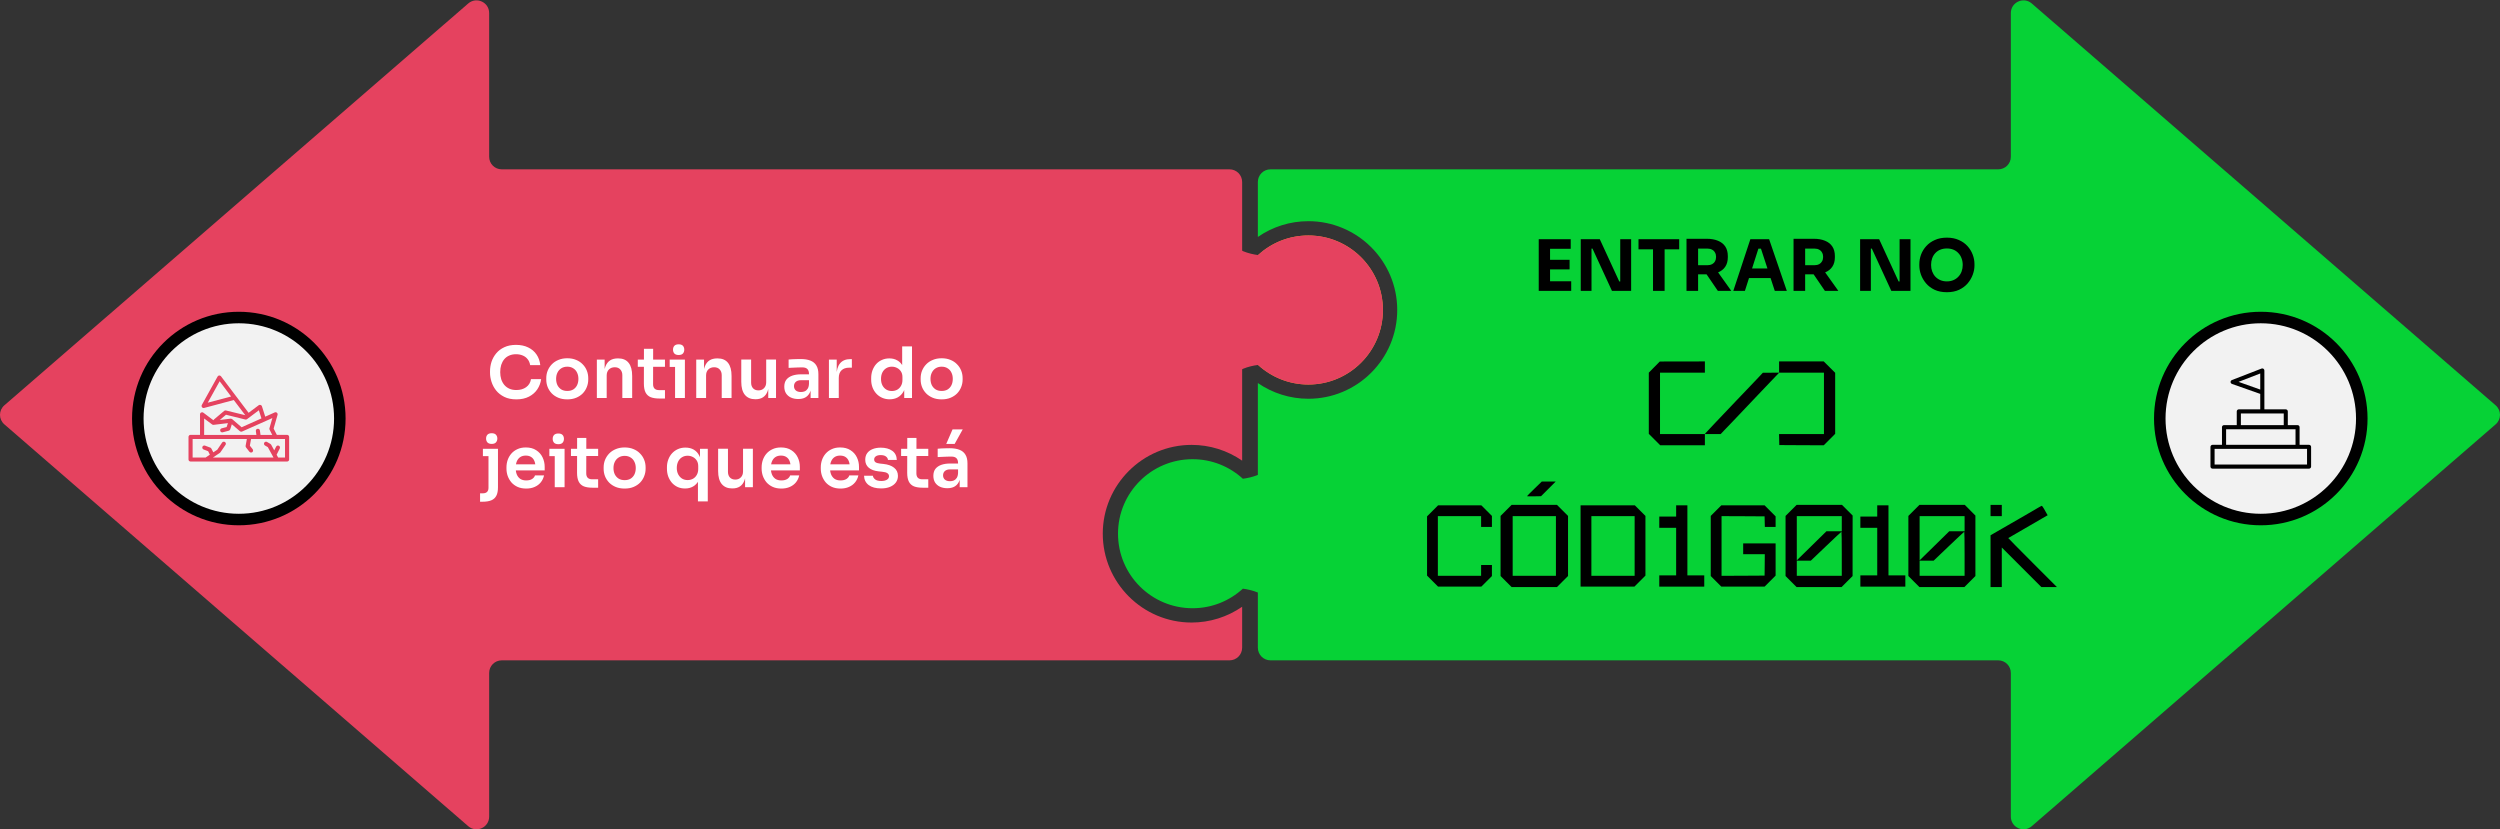
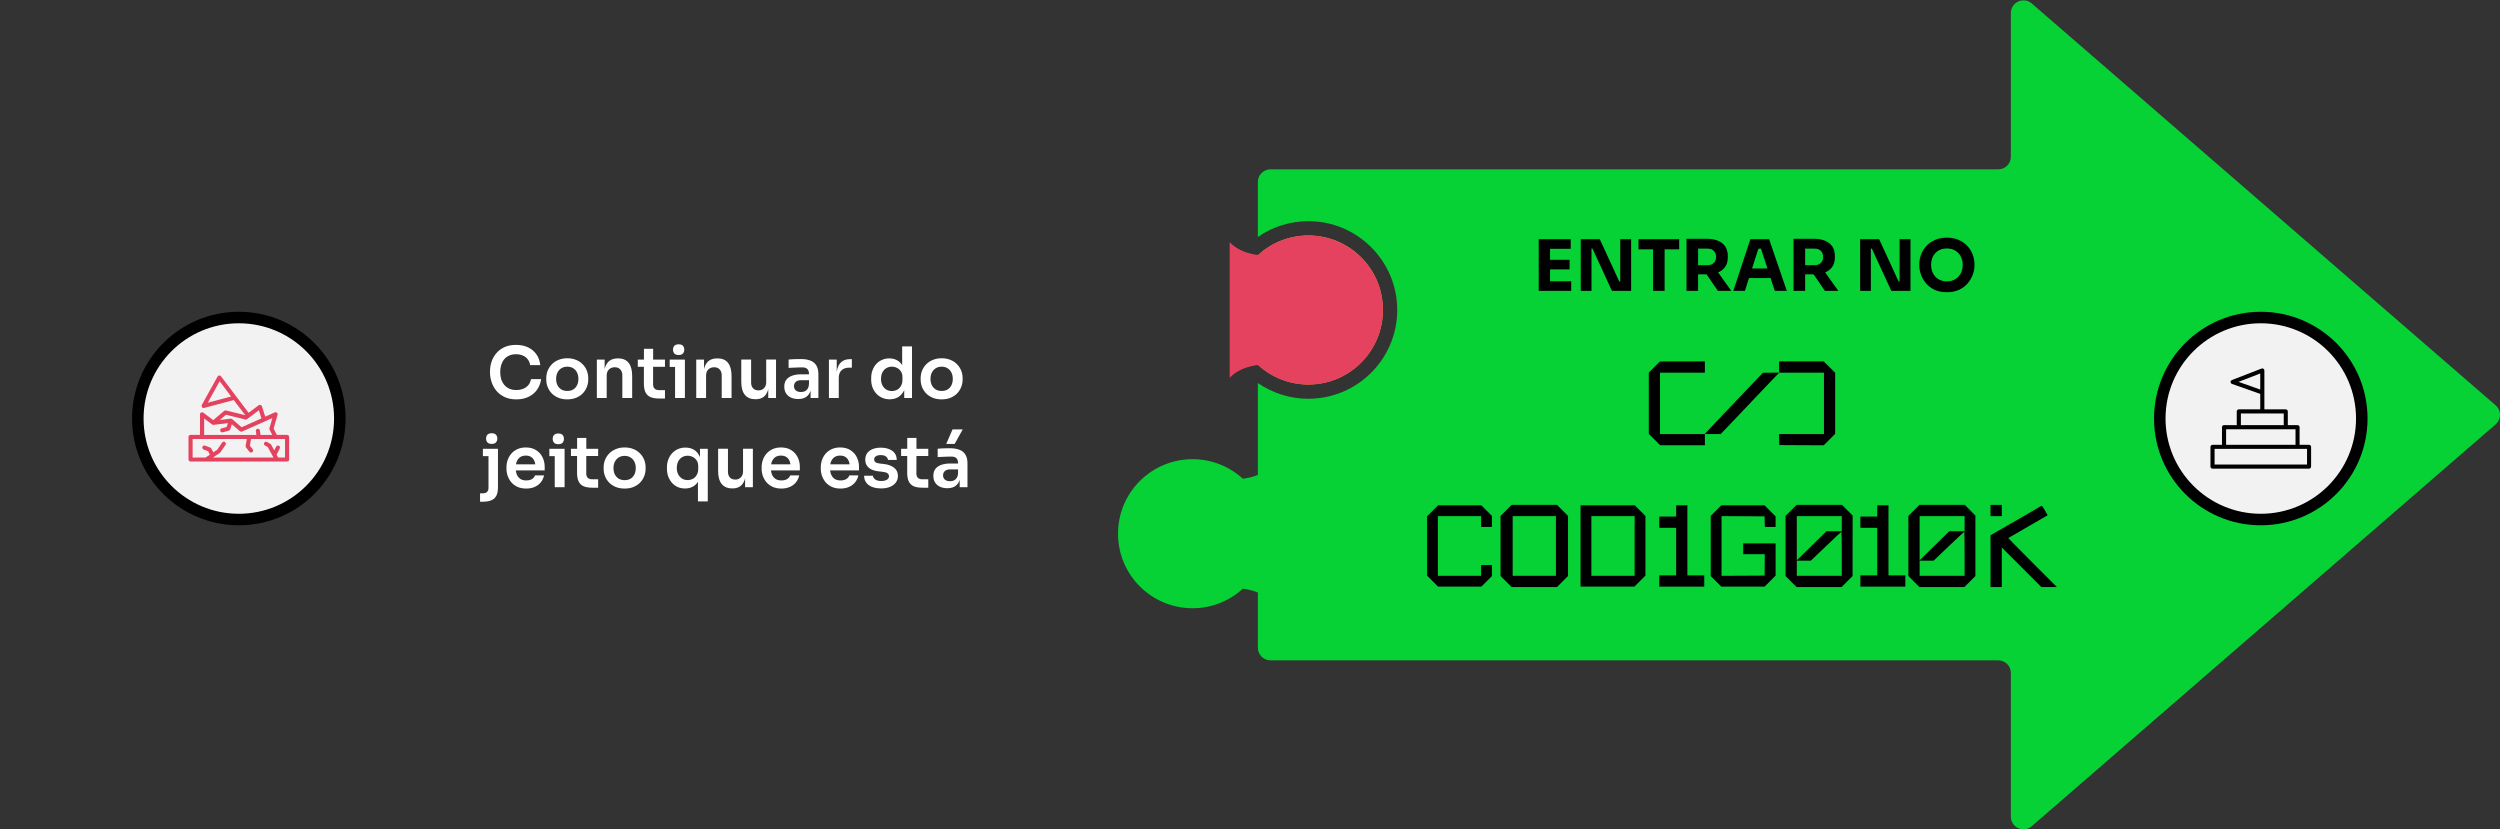
<svg xmlns="http://www.w3.org/2000/svg" width="3756" height="1246" viewBox="0 0 3756 1246">
  <rect x="0" y="0" width="3756" height="1246" fill="#333333" stroke="none" />
  <path d="M1890.1 383.2C1890.03 383.133 1889.93 383.1 1889.8 383.1V548.3C1889.93 548.3 1890.03 548.3 1890.1 548.3C1910.1 566.5 1936.6 577.7 1965.7 577.7C2027.6 577.7 2077.7 527.5 2077.7 465.7C2077.7 403.9 2027.6 353.8 1965.7 353.8C1936.6 353.8 1910.1 364.9 1890.1 383.2Z" fill="#EF9C26" />
  <path d="M1679.7 801.8C1679.7 863.7 1729.8 913.8 1791.7 913.8C1820.8 913.8 1847.3 902.7 1867.3 884.4C1874.5 885.4 1882.3 887.1 1889.8 890.2V973.1C1889.8 983.6 1898.3 992.1 1908.8 992.1H3002.2C3012.7 992.1 3021.1 1000.6 3021.1 1011.1V1226.9C3021.1 1243.2 3040.2 1251.9 3052.5 1241.3L3749.4 637.6C3758.2 630 3758.2 616.5 3749.4 608.9L3052.5 5.2C3040.2 -5.4 3021.1 3.3 3021.1 19.6V235.5C3021.1 246 3012.7 254.4 3002.2 254.4H1908.8C1898.3 254.4 1889.8 262.9 1889.8 273.4V356C1912 340.6 1938.4 332.3 1965.7 332.3C2039.3 332.3 2099.2 392.1 2099.2 465.7C2099.2 539.3 2039.3 599.1 1965.7 599.1C1938.4 599.1 1912 590.8 1889.8 575.5V713.5C1882.3 716.6 1874.5 718.3 1867.3 719.3C1847.3 701 1820.8 689.9 1791.7 689.9C1729.8 689.9 1679.7 740 1679.7 801.8Z" fill="#06D236" />
  <path d="M2311.79 437V359.382H2328.8V437H2311.79ZM2326.68 437V422.54H2360.59V437H2326.68ZM2326.68 404.783V390.323H2358.15V404.783H2326.68ZM2326.68 373.843V359.382H2359.85V373.843H2326.68ZM2374.92 437V359.382H2403.52L2432.76 422.859H2436.38L2434.25 424.773V359.382H2450.62V437H2421.81L2392.57 373.524H2388.96L2391.08 371.61V437H2374.92ZM2483.48 437V372.46H2500.91V437H2483.48ZM2461.68 374.587V359.382H2522.82V374.587H2461.68ZM2533.79 437V358.744H2551.22V437H2533.79ZM2580.89 437L2558.13 403.614H2577.27L2601.09 437H2580.89ZM2546.55 412.12V398.404H2565.68C2568.24 398.404 2570.43 397.908 2572.28 396.915C2574.19 395.852 2575.64 394.399 2576.64 392.556C2577.7 390.642 2578.23 388.445 2578.23 385.964C2578.23 383.483 2577.7 381.321 2576.64 379.478C2575.64 377.564 2574.19 376.111 2572.28 375.118C2570.43 374.055 2568.24 373.524 2565.68 373.524H2546.55V358.744H2564.3C2570.75 358.744 2576.35 359.737 2581.1 361.721C2585.85 363.635 2589.5 366.506 2592.05 370.334C2594.6 374.161 2595.88 378.982 2595.88 384.794V386.495C2595.88 392.237 2594.57 397.022 2591.95 400.849C2589.39 404.606 2585.74 407.441 2580.99 409.355C2576.32 411.198 2570.75 412.12 2564.3 412.12H2546.55ZM2604.12 437L2629.74 359.382H2657.92L2684.5 437H2666.42L2644.95 371.397L2650.48 373.63H2636.76L2642.5 371.397L2621.55 437H2604.12ZM2623.57 417.755L2628.89 403.295H2659.3L2664.72 417.755H2623.57ZM2694.62 437V358.744H2712.06V437H2694.62ZM2741.73 437L2718.97 403.614H2738.11L2761.93 437H2741.73ZM2707.38 412.12V398.404H2726.52C2729.07 398.404 2731.27 397.908 2733.11 396.915C2735.03 395.852 2736.48 394.399 2737.47 392.556C2738.54 390.642 2739.07 388.445 2739.07 385.964C2739.07 383.483 2738.54 381.321 2737.47 379.478C2736.48 377.564 2735.03 376.111 2733.11 375.118C2731.27 374.055 2729.07 373.524 2726.52 373.524H2707.38V358.744H2725.14C2731.59 358.744 2737.19 359.737 2741.94 361.721C2746.69 363.635 2750.34 366.506 2752.89 370.334C2755.44 374.161 2756.72 378.982 2756.72 384.794V386.495C2756.72 392.237 2755.41 397.022 2752.78 400.849C2750.23 404.606 2746.58 407.441 2741.83 409.355C2737.15 411.198 2731.59 412.12 2725.14 412.12H2707.38ZM2794.62 437V359.382H2823.22L2852.46 422.859H2856.07L2853.95 424.773V359.382H2870.32V437H2841.51L2812.27 373.524H2808.65L2810.78 371.61V437H2794.62ZM2924.97 439.02C2917.95 439.02 2911.82 437.815 2906.57 435.405C2901.4 432.924 2897.11 429.699 2893.71 425.729C2890.31 421.689 2887.76 417.33 2886.05 412.651C2884.42 407.973 2883.61 403.472 2883.61 399.148V396.809C2883.61 391.989 2884.46 387.24 2886.16 382.561C2887.93 377.812 2890.55 373.524 2894.03 369.696C2897.5 365.868 2901.83 362.82 2907 360.552C2912.17 358.213 2918.16 357.043 2924.97 357.043C2931.77 357.043 2937.76 358.213 2942.94 360.552C2948.11 362.82 2952.44 365.868 2955.91 369.696C2959.38 373.524 2962.01 377.812 2963.78 382.561C2965.55 387.24 2966.44 391.989 2966.44 396.809V399.148C2966.44 403.472 2965.59 407.973 2963.88 412.651C2962.18 417.33 2959.63 421.689 2956.23 425.729C2952.83 429.699 2948.5 432.924 2943.26 435.405C2938.08 437.815 2931.99 439.02 2924.97 439.02ZM2924.97 422.752C2928.66 422.752 2931.95 422.114 2934.86 420.838C2937.83 419.563 2940.35 417.79 2942.41 415.522C2944.53 413.254 2946.13 410.631 2947.19 407.654C2948.25 404.677 2948.79 401.487 2948.79 398.085C2948.79 394.47 2948.22 391.174 2947.08 388.196C2946.02 385.148 2944.43 382.526 2942.3 380.328C2940.24 378.06 2937.76 376.323 2934.86 375.118C2931.95 373.913 2928.66 373.311 2924.97 373.311C2921.28 373.311 2917.99 373.913 2915.08 375.118C2912.17 376.323 2909.66 378.06 2907.53 380.328C2905.48 382.526 2903.92 385.148 2902.85 388.196C2901.79 391.174 2901.26 394.47 2901.26 398.085C2901.26 401.487 2901.79 404.677 2902.85 407.654C2903.92 410.631 2905.48 413.254 2907.53 415.522C2909.66 417.79 2912.17 419.563 2915.08 420.838C2917.99 422.114 2921.28 422.752 2924.97 422.752Z" fill="black" />
  <path d="M2485.39 551.508L2477.16 559.887V605.805V651.789L2485.71 660.362L2494.33 669H2527.84H2561.42V660.557V652.113H2573.28H2585.2L2590.26 646.723C2593.11 643.8 2598.49 638.149 2602.25 634.253C2606.01 630.291 2614.76 621.133 2621.7 613.794C2628.63 606.455 2637.12 597.557 2640.49 593.985C2643.93 590.412 2652.61 581.255 2659.87 573.656L2673.03 559.887H2706.67H2740.31V606V652.113H2706.6H2672.83L2673.03 660.362L2673.22 668.675L2706.6 668.87L2739.98 669L2748.54 660.427L2757.16 651.789V605.935V560.081L2748.6 551.573L2739.98 543H2706.47H2672.9V551.443V559.887L2660.78 559.952H2648.59L2639.58 569.499C2634.59 574.76 2627.2 582.554 2623.06 586.84C2618.97 591.127 2612.82 597.557 2609.38 601.129C2605.95 604.701 2600.24 610.676 2596.74 614.443C2593.18 618.21 2584.69 627.108 2577.88 634.253C2571.07 641.397 2564.59 648.346 2563.43 649.645L2561.29 652.113H2527.65H2494.01V606V559.887H2527.71H2561.42V551.443V543L2527.58 543.065L2493.69 543.13L2485.39 551.508Z" fill="black" />
-   <path d="M2305.2 734.318C2299.09 740.23 2294.08 745.298 2294.08 745.493C2294.08 745.688 2298.83 745.818 2304.68 745.688L2315.27 745.493L2326.25 734.513L2337.29 723.467H2326.83H2316.37L2305.2 734.318Z" fill="black" />
  <path d="M2262.7 766.87L2254.45 775.121V820.277V865.432L2262.77 873.749L2271.02 882H2305.13H2339.18L2347.49 873.684L2355.81 865.367V820.212V775.121L2347.49 766.805L2339.24 758.553H2305.13H2271.02L2262.7 766.87ZM2337.62 820.277V865.107H2305.13H2272.64V820.277V775.446H2305.13H2337.62V820.277Z" fill="black" />
  <path d="M2690.87 766.87L2682.62 775.121V820.277V865.432L2690.93 873.749L2699.19 882H2732.97H2766.76L2775.07 873.684L2783.32 865.432V819.952L2783.39 774.536L2775.4 766.545L2767.41 758.553H2733.3H2699.19L2690.87 766.87ZM2767.08 786.816V798.186H2755.58H2744.02L2721.8 820.017L2699.51 841.847V808.647V775.446H2733.3H2767.08V786.816ZM2767.08 831.972V865.107H2733.3H2699.51V853.737V842.367H2710.1L2720.63 842.302L2743.37 820.601C2755.91 808.647 2766.3 798.901 2766.63 798.836C2766.89 798.836 2767.08 813.714 2767.08 831.972Z" fill="black" />
  <path d="M2875.39 766.87L2867.14 775.121V820.277V865.432L2875.46 873.749L2883.71 882H2917.49H2951.28L2959.59 873.684L2967.85 865.432V820.017V774.601L2959.92 766.61L2951.93 758.553H2917.82H2883.71L2875.39 766.87ZM2951.6 786.816V798.186H2940.1H2928.54L2906.32 820.017L2884.03 841.847V808.647V775.446H2917.82H2951.6V786.816ZM2951.6 831.972V865.107H2917.82H2884.03V853.737V842.367H2894.62L2905.15 842.302L2927.89 820.601C2940.43 808.647 2950.82 798.901 2951.15 798.836C2951.41 798.836 2951.6 813.714 2951.6 831.972Z" fill="black" />
  <path d="M2990.59 766.999V775.445H2999.03H3007.48V766.999V758.553H2999.03H2990.59V766.999Z" fill="black" />
  <path d="M2152.25 767.519L2144 775.77V820.276V864.782L2152.32 873.098L2160.57 881.35H2193.05H2225.54L2233.53 873.358L2241.46 865.431V857.115V848.864H2233.34H2225.22V856.985V865.107H2192.73H2160.24V820.276V775.445H2192.73H2225.22V783.567V791.688H2233.34H2241.46V783.372V775.12L2233.47 767.129L2225.54 759.202H2193.05H2160.57L2152.25 767.519Z" fill="black" />
  <path d="M2374.65 820.276V881.35H2415.13H2455.54L2463.86 873.033L2472.11 864.782V819.951V775.12L2464.12 767.129L2456.19 759.202H2415.39H2374.65V820.276ZM2455.87 820.276V865.107H2423.38H2390.89V820.276V775.445H2423.38H2455.87V820.276Z" fill="black" />
  <path d="M2518.24 767.649V776.095H2505.57H2492.9V784.541V792.988H2505.57H2518.24V828.722V864.457H2505.57H2492.9V872.903V881.35H2526.68H2560.47V872.903V864.457H2547.8H2535.13V811.83V759.202H2526.68H2518.24V767.649Z" fill="black" />
  <path d="M2578.14 767.194L2570.22 775.12V820.276V865.431L2578.21 873.423L2586.13 881.35H2618.62H2651.11L2659.42 873.033L2667.67 864.782V840.547V816.378H2643.31H2618.95V824.499V832.621H2635.19H2651.43L2651.3 848.734L2651.11 864.782L2618.82 864.977L2586.46 865.107V820.276V775.445L2618.82 775.575L2651.11 775.77L2651.3 783.697L2651.5 791.688H2659.55H2667.67V783.697V775.77L2659.36 767.454L2651.11 759.202H2618.62H2586.13L2578.14 767.194Z" fill="black" />
-   <path d="M2820.36 767.649V776.095H2807.69H2795.02V784.541V792.988H2807.69H2820.36V828.722V864.457H2807.69H2795.02V872.903V881.35H2828.8H2862.59V872.903V864.457H2849.92H2837.25V811.83V759.202H2828.8H2820.36V767.649Z" fill="black" />
+   <path d="M2820.36 767.649V776.095H2807.69H2795.02V784.541V792.988H2807.69H2820.36V828.722V864.457H2807.69H2795.02V881.35H2828.8H2862.59V872.903V864.457H2849.92H2837.25V811.83V759.202H2828.8H2820.36V767.649Z" fill="black" />
  <path d="M3061.73 763.036C3058.87 764.725 3049.97 769.923 3041.91 774.601C3033.86 779.214 3019.04 787.791 3008.97 793.573L2990.59 804.164V843.082V882H2999.03H3007.48V852.308V822.551L3037.24 852.308L3066.93 882H3078.62H3090.32L3053.61 845.291C3033.47 825.149 3017.09 808.517 3017.22 808.387C3017.55 808.127 3028.01 802.019 3049.39 789.74C3055.82 786.036 3064.52 780.968 3068.75 778.5L3076.41 774.081L3074.98 771.677C3074.2 770.378 3072.39 767.129 3070.96 764.531C3069.46 761.997 3067.97 759.853 3067.64 759.918C3067.25 759.918 3064.59 761.347 3061.73 763.036Z" fill="black" />
  <path d="M3236.2 628.8C3236.2 717.4 3308 789.2 3396.6 789.2C3485.2 789.2 3557 717.4 3557 628.8C3557 540.2 3485.2 468.4 3396.6 468.4C3308 468.4 3236.2 540.2 3236.2 628.8Z" fill="black" />
  <path d="M3253.5 628.8C3253.5 707.8 3317.6 771.9 3396.6 771.9C3475.6 771.9 3539.7 707.8 3539.7 628.8C3539.7 549.8 3475.6 485.7 3396.6 485.7C3317.6 485.7 3253.5 549.8 3253.5 628.8Z" fill="#F2F2F2" />
  <path d="M3321 671.4V701C3321 702.7 3322.4 704.1 3324.1 704.1H3469.1C3470.8 704.1 3472.2 702.7 3472.2 701V671.4C3472.2 669.7 3470.8 668.3 3469.1 668.3H3454.9V641.7C3454.9 640 3453.5 638.7 3451.8 638.7H3437.2V618.1C3437.2 616.4 3435.8 615 3434.1 615H3402V556.6C3402 555.6 3401.5 554.6 3400.6 554C3399.8 553.5 3398.7 553.3 3397.8 553.7L3353.2 571C3352 571.5 3351.2 572.6 3351.2 573.9C3351.2 575.2 3352.1 576.3 3353.3 576.8L3395.8 591.8V615H3363.6C3361.9 615 3360.5 616.4 3360.5 618.1V638.7H3341.4C3339.7 638.7 3338.3 640 3338.3 641.7V668.3H3324.1C3322.4 668.3 3321 669.7 3321 671.4ZM3395.8 585.3L3363.2 573.7L3395.8 561.1V585.3ZM3431.1 638.7H3366.7V621.2H3431.1V638.7ZM3448.8 668.3H3344.5V644.9H3448.8V668.3ZM3327.2 674.4H3466.1V697.9H3327.2V674.4Z" fill="black" />
-   <path d="M6.6 637.6L703.5 1241.3C715.8 1251.9 734.9 1243.2 734.9 1226.9V1011.1C734.9 1000.6 743.3 992.1 753.8 992.1H1847.2C1857.7 992.1 1866.2 983.6 1866.2 973.1V911.6C1844 926.9 1817.6 935.3 1790.3 935.3C1716.7 935.3 1656.8 875.4 1656.8 801.8C1656.8 728.3 1716.7 668.4 1790.3 668.4C1817.6 668.4 1844 676.7 1866.2 692.1V273.4C1866.2 262.9 1857.7 254.4 1847.2 254.4H753.8C743.3 254.4 734.9 246 734.9 235.5V19.6C734.9 3.3 715.8 -5.4 703.5 5.2L6.6 608.9C-2.2 616.5 -2.2 630 6.6 637.6Z" fill="#E5425F" />
  <path d="M1890.1 383.2C1910 364.9 1936.6 353.8 1965.7 353.8C2027.6 353.8 2077.7 403.9 2077.7 465.7C2077.7 527.5 2027.6 577.7 1965.7 577.7C1936.6 577.7 1910 566.5 1890.1 548.3C1875.9 550.1 1859.2 555.2 1847.5 567.5V465.7V363.9C1859.2 376.3 1875.9 381.3 1890.1 383.2Z" fill="#E5425F" />
  <path d="M198.4 628.8C198.4 717.4 270.2 789.2 358.8 789.2C447.4 789.2 519.2 717.4 519.2 628.8C519.2 540.2 447.4 468.4 358.8 468.4C270.2 468.4 198.4 540.2 198.4 628.8Z" fill="black" />
  <path d="M215.7 628.8C215.7 707.8 279.801 771.9 358.801 771.9C437.801 771.9 501.9 707.8 501.9 628.8C501.9 549.8 437.801 485.7 358.801 485.7C279.801 485.7 215.7 549.8 215.7 628.8Z" fill="#F2F2F2" />
  <path d="M283.2 656.4V690.4C283.2 692.1 284.601 693.4 286.301 693.4H431.301C433.001 693.4 434.4 692.1 434.4 690.4V656.4C434.4 654.7 433.001 653.3 431.301 653.3H415.9L411.101 643.9L417 623.3C417.3 622.1 417 620.9 416 620.1C415.1 619.3 413.901 619.1 412.801 619.6L398.5 626L393.5 610.3C393.2 609.4 392.5 608.7 391.5 608.4C390.6 608 389.5 608.2 388.7 608.8L373.5 620.2L332 565.3C331.4 564.5 330.401 564.1 329.301 564.1C328.301 564.2 327.4 564.8 326.9 565.7L303.2 608.4C302.6 609.5 302.8 610.8 303.5 611.8C304.3 612.8 305.6 613.2 306.7 612.9L351.2 601L368.5 623.8L339.5 616.7C338.6 616.4 337.501 616.7 336.801 617.3L321.4 630.3C321.1 630.6 320.9 631 320.7 631.4L305.5 620C304.5 619.3 303.3 619.2 302.2 619.7C301.2 620.2 300.5 621.3 300.5 622.4V653.3H286.301C284.601 653.3 283.2 654.7 283.2 656.4ZM347.2 595.7L312.101 605L330 572.8L347.2 595.7ZM392.801 628.6L363 641.9L348.801 629.7C348.501 629.5 348.3 629.4 348 629.3C347.734 629.166 347.467 629.1 347.2 629.1C346.9 629 346.7 629 346.4 629L330.2 631L339.5 623.1L368.601 630.3C369.501 630.5 370.5 630.3 371.2 629.7L388.9 616.4L392.801 628.6ZM405.101 645.7L409 653.4H391.4L390.5 646.8C390.3 645.1 388.7 643.9 387 644.2C385.3 644.4 384.2 645.9 384.4 647.6L385.2 653.4H306.7V628.7L318.7 637.7C319.3 638.2 320.1 638.4 320.9 638.3L342.4 635.7L340.5 641.6L333.101 643.5C331.401 643.9 330.4 645.6 330.9 647.3C331.2 648.7 332.501 649.6 333.801 649.6C334.067 649.6 334.334 649.566 334.601 649.5L343.7 647.1C344.8 646.8 345.6 646 345.9 645L348.301 637.4L360.5 647.9C361.4 648.6 362.701 648.8 363.801 648.3L409.2 628.1L404.801 643.4C404.601 644.2 404.701 645 405.101 645.7ZM289.4 659.6H370.9L369 669.8C368.9 670.7 369.1 671.6 369.7 672.3L374.7 678.7C375.3 679.5 376.3 679.9 377.2 679.9C377.8 679.9 378.501 679.7 379.101 679.3C380.401 678.2 380.601 676.3 379.601 674.9L375.4 669.6L377.2 659.6H428.2V687.4H417.9L415.601 683.2L420.301 673.8C421.101 672.3 420.5 670.4 419 669.7C417.5 668.9 415.6 669.5 414.9 671L412 676.6L407.4 668.1C407.1 667.6 406.7 667.2 406.2 666.9L401.2 664C399.8 663.1 397.9 663.7 397 665.1C396.2 666.6 396.701 668.5 398.101 669.3L402.4 671.8L410.9 687.4H319.9L330.301 680.4C330.634 680.2 330.901 679.933 331.101 679.6L338.801 668.4C339.801 667 339.4 665.1 338 664.1C336.6 663.2 334.7 663.5 333.7 664.9L326.4 675.7L320.5 679.6L317.601 674C317.301 673.3 316.7 672.8 316 672.5L308 669.5C306.5 668.9 304.701 669.7 304.101 671.3C303.501 672.9 304.3 674.7 305.9 675.3L312.7 677.9L315.301 683.1L308.9 687.4H289.4V659.6Z" fill="#E5425F" />
  <path d="M775.767 600.02C768.749 600.02 762.724 598.78 757.691 596.299C752.659 593.818 748.547 590.593 745.358 586.623C742.239 582.654 739.935 578.33 738.446 573.651C736.958 568.973 736.213 564.472 736.213 560.148V557.809C736.213 552.989 736.958 548.24 738.446 543.561C740.006 538.883 742.38 534.63 745.57 530.802C748.76 526.974 752.8 523.926 757.691 521.658C762.653 519.319 768.501 518.149 775.235 518.149C782.253 518.149 788.349 519.425 793.523 521.977C798.768 524.458 802.951 528.002 806.07 532.61C809.188 537.146 811.067 542.463 811.705 548.559H796.5C795.933 545.014 794.657 542.037 792.672 539.627C790.759 537.146 788.313 535.303 785.336 534.098C782.359 532.822 778.992 532.184 775.235 532.184C771.407 532.184 768.005 532.858 765.028 534.205C762.051 535.48 759.57 537.323 757.585 539.734C755.6 542.144 754.076 544.979 753.013 548.24C752.021 551.5 751.524 555.115 751.524 559.085C751.524 562.913 752.021 566.457 753.013 569.717C754.076 572.978 755.636 575.849 757.691 578.33C759.747 580.74 762.263 582.618 765.24 583.965C768.288 585.312 771.797 585.985 775.767 585.985C781.579 585.985 786.47 584.568 790.44 581.732C794.48 578.826 796.925 574.786 797.776 569.611H812.981C812.272 575.14 810.393 580.208 807.345 584.816C804.297 589.423 800.115 593.109 794.799 595.873C789.483 598.638 783.139 600.02 775.767 600.02ZM852.303 600.02C847.199 600.02 842.698 599.205 838.8 597.575C834.901 595.944 831.605 593.747 828.911 590.983C826.218 588.147 824.162 584.957 822.744 581.413C821.398 577.869 820.724 574.183 820.724 570.355V568.122C820.724 564.153 821.433 560.396 822.851 556.852C824.339 553.237 826.43 550.047 829.124 547.283C831.888 544.447 835.22 542.25 839.119 540.69C843.017 539.06 847.412 538.245 852.303 538.245C857.194 538.245 861.589 539.06 865.487 540.69C869.386 542.25 872.682 544.447 875.376 547.283C878.14 550.047 880.231 553.237 881.649 556.852C883.066 560.396 883.775 564.153 883.775 568.122V570.355C883.775 574.183 883.066 577.869 881.649 581.413C880.302 584.957 878.282 588.147 875.588 590.983C872.895 593.747 869.599 595.944 865.7 597.575C861.801 599.205 857.336 600.02 852.303 600.02ZM852.303 587.367C855.918 587.367 858.966 586.588 861.447 585.028C863.928 583.398 865.806 581.236 867.082 578.542C868.358 575.778 868.996 572.659 868.996 569.186C868.996 565.642 868.323 562.523 866.976 559.829C865.7 557.065 863.786 554.903 861.234 553.343C858.753 551.713 855.776 550.898 852.303 550.898C848.83 550.898 845.817 551.713 843.265 553.343C840.784 554.903 838.87 557.065 837.524 559.829C836.177 562.523 835.503 565.642 835.503 569.186C835.503 572.659 836.141 575.778 837.417 578.542C838.764 581.236 840.678 583.398 843.159 585.028C845.64 586.588 848.688 587.367 852.303 587.367ZM896.716 598V540.265H908.412V565.039H907.349C907.349 559.156 908.129 554.265 909.688 550.366C911.248 546.397 913.551 543.419 916.599 541.435C919.718 539.45 923.581 538.458 928.189 538.458H928.827C935.702 538.458 940.912 540.69 944.457 545.156C948.001 549.551 949.773 556.143 949.773 564.933V598H934.994V563.657C934.994 560.113 933.966 557.242 931.91 555.044C929.925 552.847 927.161 551.748 923.617 551.748C920.002 551.748 917.06 552.882 914.792 555.151C912.594 557.348 911.496 560.325 911.496 564.082V598H896.716ZM990.755 598.744C985.438 598.744 981.044 598.071 977.57 596.724C974.168 595.306 971.616 592.967 969.915 589.707C968.214 586.375 967.363 581.909 967.363 576.31L967.469 523.997H981.292L981.185 577.266C981.185 580.102 981.93 582.299 983.418 583.859C984.978 585.347 987.175 586.092 990.011 586.092H999.048V598.744H990.755ZM958.219 551.11V540.265H999.048V551.11H958.219ZM1014.22 598V540.265H1029V598H1014.22ZM1006.14 551.323V540.265H1029V551.323H1006.14ZM1019.64 533.354C1016.73 533.354 1014.57 532.61 1013.15 531.121C1011.81 529.562 1011.13 527.648 1011.13 525.38C1011.13 522.969 1011.81 521.02 1013.15 519.532C1014.57 518.043 1016.73 517.299 1019.64 517.299C1022.55 517.299 1024.67 518.043 1026.02 519.532C1027.37 521.02 1028.04 522.969 1028.04 525.38C1028.04 527.648 1027.37 529.562 1026.02 531.121C1024.67 532.61 1022.55 533.354 1019.64 533.354ZM1046.03 598V540.265H1057.73V565.039H1056.66C1056.66 559.156 1057.44 554.265 1059 550.366C1060.56 546.397 1062.86 543.419 1065.91 541.435C1069.03 539.45 1072.89 538.458 1077.5 538.458H1078.14C1085.02 538.458 1090.23 540.69 1093.77 545.156C1097.31 549.551 1099.09 556.143 1099.09 564.933V598H1084.31V563.657C1084.31 560.113 1083.28 557.242 1081.22 555.044C1079.24 552.847 1076.47 551.748 1072.93 551.748C1069.31 551.748 1066.37 552.882 1064.1 555.151C1061.91 557.348 1060.81 560.325 1060.81 564.082V598H1046.03ZM1134.65 599.808C1127.98 599.808 1122.81 597.61 1119.12 593.215C1115.51 588.821 1113.7 582.299 1113.7 573.651V540.159H1128.48V574.927C1128.48 578.472 1129.47 581.307 1131.46 583.433C1133.44 585.489 1136.13 586.517 1139.54 586.517C1142.94 586.517 1145.7 585.418 1147.83 583.221C1150.03 581.023 1151.13 578.046 1151.13 574.289V540.159H1165.9V598H1154.21V573.439H1155.38C1155.38 579.251 1154.63 584.107 1153.15 588.005C1151.66 591.904 1149.42 594.846 1146.45 596.83C1143.47 598.815 1139.75 599.808 1135.28 599.808H1134.65ZM1217.86 598V580.882H1215.42V561.849C1215.42 558.518 1214.6 556.037 1212.97 554.406C1211.34 552.776 1208.83 551.961 1205.42 551.961C1203.65 551.961 1201.52 551.996 1199.04 552.067C1196.56 552.138 1194.05 552.244 1191.49 552.386C1189.01 552.457 1186.78 552.563 1184.8 552.705V540.159C1186.43 540.017 1188.27 539.875 1190.32 539.734C1192.38 539.592 1194.47 539.521 1196.6 539.521C1198.8 539.45 1200.85 539.415 1202.76 539.415C1208.72 539.415 1213.65 540.194 1217.54 541.754C1221.51 543.313 1224.49 545.759 1226.48 549.09C1228.53 552.422 1229.56 556.781 1229.56 562.168V598H1217.86ZM1199.26 599.489C1195.07 599.489 1191.39 598.744 1188.2 597.256C1185.08 595.767 1182.63 593.641 1180.86 590.876C1179.16 588.112 1178.31 584.78 1178.31 580.882C1178.31 576.629 1179.34 573.155 1181.39 570.462C1183.52 567.768 1186.46 565.748 1190.22 564.401C1194.05 563.054 1198.51 562.381 1203.62 562.381H1217.01V571.206H1203.4C1200 571.206 1197.38 572.057 1195.53 573.758C1193.76 575.388 1192.88 577.515 1192.88 580.137C1192.88 582.76 1193.76 584.886 1195.53 586.517C1197.38 588.147 1200 588.962 1203.4 588.962C1205.46 588.962 1207.34 588.608 1209.04 587.899C1210.81 587.119 1212.26 585.843 1213.4 584.071C1214.6 582.228 1215.28 579.747 1215.42 576.629L1219.03 580.775C1218.68 584.816 1217.69 588.218 1216.06 590.983C1214.5 593.747 1212.3 595.873 1209.46 597.362C1206.7 598.78 1203.3 599.489 1199.26 599.489ZM1245.39 598V540.265H1257.09V564.72H1256.77C1256.77 556.427 1258.54 550.153 1262.08 545.9C1265.63 541.647 1270.84 539.521 1277.71 539.521H1279.84V552.386H1275.8C1270.84 552.386 1266.97 553.733 1264.21 556.427C1261.52 559.049 1260.17 562.877 1260.17 567.91V598H1245.39ZM1336.6 599.914C1332.56 599.914 1328.84 599.17 1325.43 597.681C1322.03 596.192 1319.09 594.101 1316.61 591.408C1314.13 588.714 1312.21 585.595 1310.87 582.051C1309.52 578.436 1308.85 574.537 1308.85 570.355V568.122C1308.85 564.011 1309.48 560.148 1310.76 556.533C1312.11 552.918 1313.95 549.764 1316.29 547.07C1318.7 544.376 1321.57 542.285 1324.9 540.797C1328.3 539.237 1332.06 538.458 1336.17 538.458C1340.71 538.458 1344.68 539.45 1348.08 541.435C1351.55 543.349 1354.32 546.255 1356.37 550.153C1358.43 554.052 1359.56 558.943 1359.78 564.826L1355.42 559.723V520.382H1370.2V598H1358.5V573.439H1361.05C1360.84 579.322 1359.63 584.249 1357.44 588.218C1355.24 592.117 1352.33 595.058 1348.72 597.043C1345.17 598.957 1341.13 599.914 1336.6 599.914ZM1339.89 587.474C1342.8 587.474 1345.46 586.836 1347.87 585.56C1350.28 584.213 1352.19 582.299 1353.61 579.818C1355.1 577.266 1355.84 574.289 1355.84 570.887V566.634C1355.84 563.231 1355.1 560.396 1353.61 558.128C1352.12 555.789 1350.17 554.017 1347.76 552.812C1345.35 551.536 1342.73 550.898 1339.89 550.898C1336.7 550.898 1333.87 551.677 1331.39 553.237C1328.98 554.725 1327.06 556.852 1325.65 559.616C1324.3 562.381 1323.63 565.606 1323.63 569.292C1323.63 572.978 1324.33 576.203 1325.75 578.968C1327.17 581.661 1329.08 583.752 1331.49 585.241C1333.97 586.729 1336.77 587.474 1339.89 587.474ZM1414.77 600.02C1409.67 600.02 1405.17 599.205 1401.27 597.575C1397.37 595.944 1394.07 593.747 1391.38 590.983C1388.68 588.147 1386.63 584.957 1385.21 581.413C1383.86 577.869 1383.19 574.183 1383.19 570.355V568.122C1383.19 564.153 1383.9 560.396 1385.32 556.852C1386.81 553.237 1388.9 550.047 1391.59 547.283C1394.36 544.447 1397.69 542.25 1401.59 540.69C1405.48 539.06 1409.88 538.245 1414.77 538.245C1419.66 538.245 1424.06 539.06 1427.95 540.69C1431.85 542.25 1435.15 544.447 1437.84 547.283C1440.61 550.047 1442.7 553.237 1444.12 556.852C1445.53 560.396 1446.24 564.153 1446.24 568.122V570.355C1446.24 574.183 1445.53 577.869 1444.12 581.413C1442.77 584.957 1440.75 588.147 1438.06 590.983C1435.36 593.747 1432.07 595.944 1428.17 597.575C1424.27 599.205 1419.8 600.02 1414.77 600.02ZM1414.77 587.367C1418.39 587.367 1421.43 586.588 1423.91 585.028C1426.4 583.398 1428.27 581.236 1429.55 578.542C1430.83 575.778 1431.46 572.659 1431.46 569.186C1431.46 565.642 1430.79 562.523 1429.44 559.829C1428.17 557.065 1426.25 554.903 1423.7 553.343C1421.22 551.713 1418.24 550.898 1414.77 550.898C1411.3 550.898 1408.28 551.713 1405.73 553.343C1403.25 554.903 1401.34 557.065 1399.99 559.829C1398.64 562.523 1397.97 565.642 1397.97 569.186C1397.97 572.659 1398.61 575.778 1399.88 578.542C1401.23 581.236 1403.15 583.398 1405.63 585.028C1408.11 586.588 1411.16 587.367 1414.77 587.367ZM721.253 753.797V741.144H725.719C728.341 741.144 730.362 740.435 731.779 739.017C733.197 737.6 733.906 735.58 733.906 732.957V674.265H748.154V732.106C748.154 737.423 747.338 741.64 745.708 744.759C744.078 747.949 741.561 750.253 738.159 751.67C734.756 753.088 730.291 753.797 724.762 753.797H721.253ZM725.506 685.323V674.265H748.154V685.323H725.506ZM738.691 666.929C735.855 666.929 733.729 666.184 732.311 664.696C730.964 663.136 730.291 661.187 730.291 658.848C730.291 656.509 730.964 654.595 732.311 653.106C733.729 651.618 735.855 650.873 738.691 650.873C741.597 650.873 743.723 651.618 745.07 653.106C746.488 654.595 747.197 656.509 747.197 658.848C747.197 661.187 746.488 663.136 745.07 664.696C743.723 666.184 741.597 666.929 738.691 666.929ZM790.581 734.02C785.619 734.02 781.26 733.17 777.503 731.468C773.817 729.767 770.733 727.499 768.252 724.664C765.842 721.757 763.999 718.532 762.723 714.988C761.518 711.444 760.916 707.829 760.916 704.143V702.122C760.916 698.295 761.518 694.609 762.723 691.065C763.999 687.45 765.842 684.26 768.252 681.495C770.733 678.66 773.781 676.427 777.396 674.797C781.011 673.096 785.194 672.245 789.943 672.245C796.181 672.245 801.391 673.627 805.573 676.392C809.826 679.085 813.016 682.665 815.142 687.131C817.269 691.525 818.332 696.275 818.332 701.378V706.694H767.189V697.657H809.081L804.509 702.122C804.509 698.437 803.978 695.282 802.915 692.659C801.851 690.037 800.221 688.017 798.024 686.599C795.897 685.181 793.204 684.472 789.943 684.472C786.682 684.472 783.918 685.217 781.649 686.705C779.381 688.194 777.645 690.356 776.439 693.191C775.305 695.956 774.738 699.287 774.738 703.186C774.738 706.801 775.305 710.026 776.439 712.861C777.574 715.626 779.31 717.823 781.649 719.454C783.989 721.013 786.966 721.793 790.581 721.793C794.196 721.793 797.138 721.084 799.406 719.666C801.674 718.178 803.127 716.37 803.765 714.244H817.375C816.524 718.213 814.894 721.686 812.484 724.664C810.074 727.641 806.99 729.944 803.234 731.575C799.548 733.205 795.33 734.02 790.581 734.02ZM833.443 732V674.265H848.222V732H833.443ZM825.362 685.323V674.265H848.222V685.323H825.362ZM838.865 667.354C835.959 667.354 833.797 666.61 832.379 665.121C831.032 663.562 830.359 661.648 830.359 659.38C830.359 656.969 831.032 655.02 832.379 653.532C833.797 652.043 835.959 651.299 838.865 651.299C841.771 651.299 843.898 652.043 845.245 653.532C846.591 655.02 847.265 656.969 847.265 659.38C847.265 661.648 846.591 663.562 845.245 665.121C843.898 666.61 841.771 667.354 838.865 667.354ZM890.348 732.744C885.031 732.744 880.636 732.071 877.163 730.724C873.761 729.306 871.209 726.967 869.508 723.707C867.807 720.375 866.956 715.909 866.956 710.31L867.062 657.997H880.885L880.778 711.266C880.778 714.102 881.523 716.299 883.011 717.859C884.571 719.347 886.768 720.092 889.603 720.092H898.641V732.744H890.348ZM857.812 685.11V674.265H898.641V685.11H857.812ZM938.485 734.02C933.381 734.02 928.88 733.205 924.982 731.575C921.083 729.944 917.787 727.747 915.093 724.983C912.4 722.147 910.344 718.957 908.926 715.413C907.58 711.869 906.906 708.183 906.906 704.355V702.122C906.906 698.153 907.615 694.396 909.033 690.852C910.521 687.237 912.612 684.047 915.306 681.283C918.07 678.447 921.402 676.25 925.3 674.69C929.199 673.06 933.594 672.245 938.485 672.245C943.376 672.245 947.771 673.06 951.669 674.69C955.568 676.25 958.864 678.447 961.558 681.283C964.322 684.047 966.413 687.237 967.831 690.852C969.248 694.396 969.957 698.153 969.957 702.122V704.355C969.957 708.183 969.248 711.869 967.831 715.413C966.484 718.957 964.464 722.147 961.77 724.983C959.077 727.747 955.781 729.944 951.882 731.575C947.983 733.205 943.518 734.02 938.485 734.02ZM938.485 721.367C942.1 721.367 945.148 720.588 947.629 719.028C950.11 717.398 951.988 715.236 953.264 712.542C954.54 709.778 955.178 706.659 955.178 703.186C955.178 699.642 954.505 696.523 953.158 693.829C951.882 691.065 949.968 688.903 947.416 687.343C944.935 685.713 941.958 684.898 938.485 684.898C935.012 684.898 931.999 685.713 929.447 687.343C926.966 688.903 925.052 691.065 923.706 693.829C922.359 696.523 921.685 699.642 921.685 703.186C921.685 706.659 922.323 709.778 923.599 712.542C924.946 715.236 926.86 717.398 929.341 719.028C931.822 720.588 934.87 721.367 938.485 721.367ZM1048.59 753.265V714.882L1052.95 708.077C1052.74 713.606 1051.6 718.319 1049.55 722.218C1047.49 726.046 1044.73 728.952 1041.25 730.937C1037.78 732.921 1033.77 733.914 1029.24 733.914C1025.13 733.914 1021.4 733.17 1018.07 731.681C1014.74 730.122 1011.87 727.995 1009.46 725.301C1007.12 722.537 1005.28 719.383 1003.93 715.838C1002.66 712.223 1002.02 708.325 1002.02 704.143V701.91C1002.02 697.799 1002.69 693.971 1004.04 690.427C1005.38 686.812 1007.26 683.693 1009.67 681.07C1012.15 678.376 1015.06 676.285 1018.39 674.797C1021.79 673.237 1025.59 672.458 1029.77 672.458C1034.59 672.458 1038.77 673.485 1042.32 675.541C1045.86 677.597 1048.62 680.609 1050.61 684.579C1052.66 688.477 1053.8 693.262 1054.01 698.933H1051.67V674.265H1063.37V753.265H1048.59ZM1033.06 721.261C1035.97 721.261 1038.63 720.623 1041.04 719.347C1043.45 718 1045.36 716.087 1046.78 713.606C1048.27 711.054 1049.01 708.077 1049.01 704.674V700.421C1049.01 697.019 1048.27 694.183 1046.78 691.915C1045.29 689.576 1043.34 687.804 1040.93 686.599C1038.52 685.323 1035.9 684.685 1033.06 684.685C1029.88 684.685 1027.04 685.465 1024.56 687.024C1022.15 688.513 1020.23 690.675 1018.82 693.51C1017.47 696.275 1016.8 699.464 1016.8 703.079C1016.8 706.694 1017.51 709.884 1018.92 712.649C1020.34 715.342 1022.26 717.469 1024.67 719.028C1027.15 720.517 1029.95 721.261 1033.06 721.261ZM1099.86 733.808C1093.2 733.808 1088.02 731.61 1084.34 727.215C1080.72 722.821 1078.91 716.299 1078.91 707.651V674.159H1093.69V708.927C1093.69 712.472 1094.69 715.307 1096.67 717.433C1098.66 719.489 1101.35 720.517 1104.75 720.517C1108.15 720.517 1110.92 719.418 1113.05 717.221C1115.24 715.023 1116.34 712.046 1116.34 708.289V674.159H1131.12V732H1119.42V707.439H1120.59C1120.59 713.251 1119.85 718.107 1118.36 722.005C1116.87 725.904 1114.64 728.846 1111.66 730.83C1108.69 732.815 1104.96 733.808 1100.5 733.808H1099.86ZM1173.93 734.02C1168.97 734.02 1164.61 733.17 1160.86 731.468C1157.17 729.767 1154.09 727.499 1151.61 724.664C1149.2 721.757 1147.35 718.532 1146.08 714.988C1144.87 711.444 1144.27 707.829 1144.27 704.143V702.122C1144.27 698.295 1144.87 694.609 1146.08 691.065C1147.35 687.45 1149.2 684.26 1151.61 681.495C1154.09 678.66 1157.14 676.427 1160.75 674.797C1164.37 673.096 1168.55 672.245 1173.3 672.245C1179.53 672.245 1184.74 673.627 1188.93 676.392C1193.18 679.085 1196.37 682.665 1198.5 687.131C1200.62 691.525 1201.69 696.275 1201.69 701.378V706.694H1150.54V697.657H1192.44L1187.86 702.122C1187.86 698.437 1187.33 695.282 1186.27 692.659C1185.21 690.037 1183.58 688.017 1181.38 686.599C1179.25 685.181 1176.56 684.472 1173.3 684.472C1170.04 684.472 1167.27 685.217 1165 686.705C1162.74 688.194 1161 690.356 1159.79 693.191C1158.66 695.956 1158.09 699.287 1158.09 703.186C1158.09 706.801 1158.66 710.026 1159.79 712.861C1160.93 715.626 1162.66 717.823 1165 719.454C1167.34 721.013 1170.32 721.793 1173.93 721.793C1177.55 721.793 1180.49 721.084 1182.76 719.666C1185.03 718.178 1186.48 716.37 1187.12 714.244H1200.73C1199.88 718.213 1198.25 721.686 1195.84 724.664C1193.43 727.641 1190.34 729.944 1186.59 731.575C1182.9 733.205 1178.68 734.02 1173.93 734.02ZM1262.82 734.02C1257.85 734.02 1253.5 733.17 1249.74 731.468C1246.05 729.767 1242.97 727.499 1240.49 724.664C1238.08 721.757 1236.24 718.532 1234.96 714.988C1233.75 711.444 1233.15 707.829 1233.15 704.143V702.122C1233.15 698.295 1233.75 694.609 1234.96 691.065C1236.24 687.45 1238.08 684.26 1240.49 681.495C1242.97 678.66 1246.02 676.427 1249.63 674.797C1253.25 673.096 1257.43 672.245 1262.18 672.245C1268.42 672.245 1273.63 673.627 1277.81 676.392C1282.06 679.085 1285.25 682.665 1287.38 687.131C1289.5 691.525 1290.57 696.275 1290.57 701.378V706.694H1239.42V697.657H1281.32L1276.75 702.122C1276.75 698.437 1276.21 695.282 1275.15 692.659C1274.09 690.037 1272.46 688.017 1270.26 686.599C1268.13 685.181 1265.44 684.472 1262.18 684.472C1258.92 684.472 1256.15 685.217 1253.89 686.705C1251.62 688.194 1249.88 690.356 1248.68 693.191C1247.54 695.956 1246.97 699.287 1246.97 703.186C1246.97 706.801 1247.54 710.026 1248.68 712.861C1249.81 715.626 1251.55 717.823 1253.89 719.454C1256.22 721.013 1259.2 721.793 1262.82 721.793C1266.43 721.793 1269.37 721.084 1271.64 719.666C1273.91 718.178 1275.36 716.37 1276 714.244H1289.61C1288.76 718.213 1287.13 721.686 1284.72 724.664C1282.31 727.641 1279.23 729.944 1275.47 731.575C1271.78 733.205 1267.57 734.02 1262.82 734.02ZM1323.86 733.808C1315.92 733.808 1309.68 732.142 1305.15 728.81C1300.68 725.408 1298.34 720.729 1298.13 714.775H1311.42C1311.63 716.76 1312.73 718.568 1314.72 720.198C1316.7 721.828 1319.82 722.643 1324.07 722.643C1327.62 722.643 1330.42 722.005 1332.47 720.729C1334.6 719.454 1335.66 717.717 1335.66 715.52C1335.66 713.606 1334.85 712.082 1333.22 710.948C1331.66 709.813 1328.96 709.069 1325.14 708.715L1320.03 708.183C1313.58 707.474 1308.62 705.631 1305.15 702.654C1301.67 699.677 1299.94 695.707 1299.94 690.746C1299.94 686.776 1300.93 683.445 1302.91 680.751C1304.9 678.057 1307.63 676.037 1311.1 674.69C1314.65 673.273 1318.69 672.564 1323.22 672.564C1330.31 672.564 1336.05 674.123 1340.45 677.242C1344.84 680.361 1347.15 684.933 1347.36 690.958H1334.07C1333.93 688.974 1332.93 687.272 1331.09 685.855C1329.25 684.437 1326.59 683.728 1323.12 683.728C1320 683.728 1317.59 684.331 1315.89 685.536C1314.18 686.741 1313.33 688.3 1313.33 690.214C1313.33 692.057 1314.01 693.475 1315.35 694.467C1316.77 695.459 1319.04 696.133 1322.16 696.487L1327.26 697.019C1334.07 697.728 1339.38 699.606 1343.21 702.654C1347.11 705.702 1349.06 709.813 1349.06 714.988C1349.06 718.816 1348 722.147 1345.87 724.983C1343.81 727.747 1340.91 729.909 1337.15 731.468C1333.39 733.028 1328.96 733.808 1323.86 733.808ZM1386.36 732.744C1381.04 732.744 1376.65 732.071 1373.18 730.724C1369.77 729.306 1367.22 726.967 1365.52 723.707C1363.82 720.375 1362.97 715.909 1362.97 710.31L1363.08 657.997H1376.9L1376.79 711.266C1376.79 714.102 1377.54 716.299 1379.02 717.859C1380.58 719.347 1382.78 720.092 1385.62 720.092H1394.65V732.744H1386.36ZM1353.83 685.11V674.265H1394.65V685.11H1353.83ZM1441.83 732V714.882H1439.39V695.849C1439.39 692.518 1438.57 690.037 1436.94 688.406C1435.31 686.776 1432.79 685.961 1429.39 685.961C1427.62 685.961 1425.49 685.996 1423.01 686.067C1420.53 686.138 1418.02 686.244 1415.46 686.386C1412.98 686.457 1410.75 686.563 1408.77 686.705V674.159C1410.4 674.017 1412.24 673.875 1414.29 673.734C1416.35 673.592 1418.44 673.521 1420.57 673.521C1422.76 673.45 1424.82 673.415 1426.73 673.415C1432.69 673.415 1437.61 674.194 1441.51 675.754C1445.48 677.313 1448.46 679.759 1450.44 683.09C1452.5 686.422 1453.53 690.781 1453.53 696.168V732H1441.83ZM1423.23 733.489C1419.04 733.489 1415.36 732.744 1412.17 731.256C1409.05 729.767 1406.6 727.641 1404.83 724.876C1403.13 722.112 1402.28 718.78 1402.28 714.882C1402.28 710.629 1403.31 707.155 1405.36 704.462C1407.49 701.768 1410.43 699.748 1414.19 698.401C1418.02 697.054 1422.48 696.381 1427.58 696.381H1440.98V705.206H1427.37C1423.97 705.206 1421.35 706.057 1419.5 707.758C1417.73 709.388 1416.85 711.515 1416.85 714.137C1416.85 716.76 1417.73 718.886 1419.5 720.517C1421.35 722.147 1423.97 722.962 1427.37 722.962C1429.43 722.962 1431.31 722.608 1433.01 721.899C1434.78 721.119 1436.23 719.843 1437.37 718.071C1438.57 716.228 1439.25 713.747 1439.39 710.629L1443 714.775C1442.65 718.816 1441.66 722.218 1440.02 724.983C1438.47 727.747 1436.27 729.873 1433.43 731.362C1430.67 732.78 1427.27 733.489 1423.23 733.489ZM1421.63 666.929L1431.09 645.132H1446.4L1434.28 666.929H1421.63Z" fill="white" />
</svg>